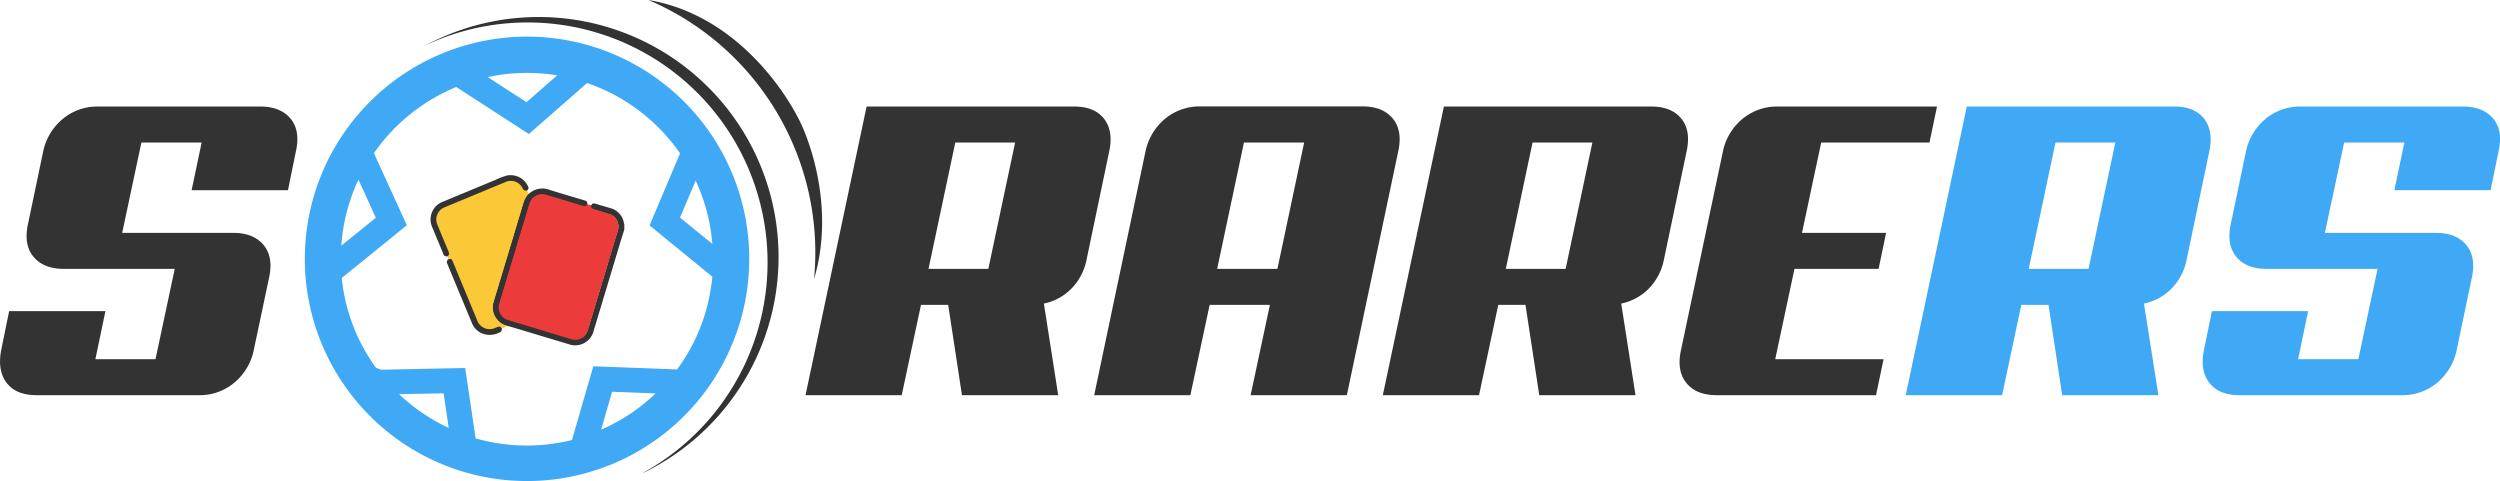
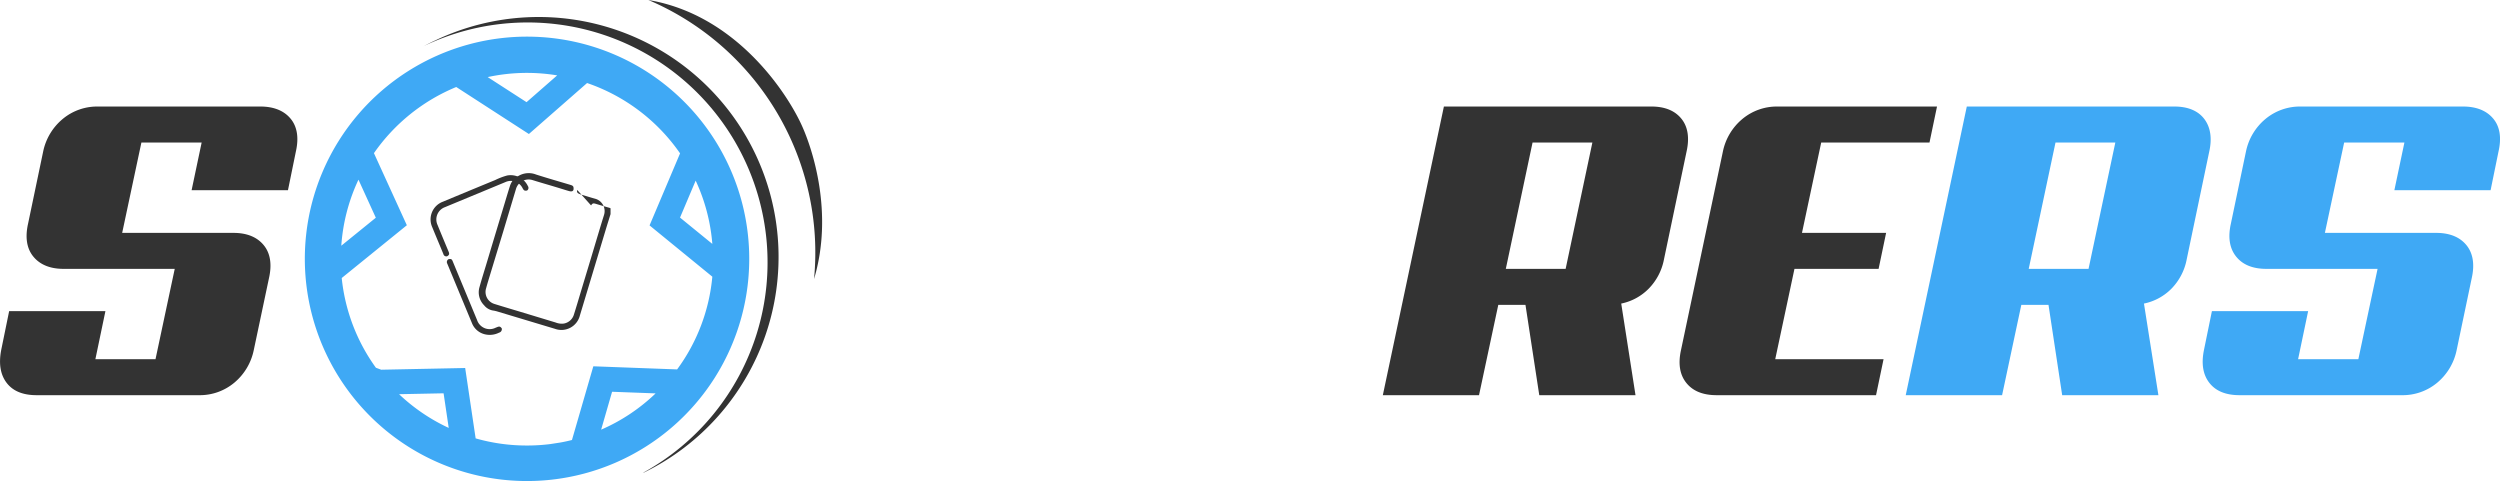
<svg xmlns="http://www.w3.org/2000/svg" width="585.05" height="112.66" data-name="Capa 1">
  <defs>
    <style>.cls-1{fill:#fefefe;}.cls-2,.cls-6{fill:#333;}.cls-3{fill:#ec3b3b;}.cls-4{fill:#fbc838;}.cls-5{fill:#3fa9f5;}.cls-6{fill-rule:evenodd;}</style>
  </defs>
  <title>rectangular_negro</title>
  <g class="layer">
    <title>Layer 1</title>
-     <path class="cls-2" d="m167.93,226.64c0.33,-0.49 0.5,-0.55 1.07,-0.38c1.14,0.34 2.28,0.67 3.42,1a4.37,4.37 0 0 1 3.22,3.6a0.46,0.46 0 0 0 0.07,0.1l0,1.32c-0.35,1.13 -0.71,2.26 -1.05,3.39q-3.07,10.19 -6.13,20.35a4.45,4.45 0 0 1 -5.83,3.1l-13.7,-4.12l-0.56,-0.13a3.36,3.36 0 0 1 -2.31,-1.25a4.3,4.3 0 0 1 -1.08,-4.29c0.58,-2.1 1.25,-4.18 1.87,-6.27c1.17,-3.92 2.36,-7.84 3.54,-11.76c0.58,-1.9 1.13,-3.81 1.74,-5.7a4.4,4.4 0 0 1 0.69,-1.28a0.85,0.85 0 0 1 0.47,-0.38a4.69,4.69 0 0 1 4.88,-0.94c2.68,0.86 5.39,1.63 8.09,2.44c0.61,0.18 0.74,0.35 0.73,0.92s-0.43,0.69 -1,0.54s-1.27,-0.38 -1.9,-0.57c-2.21,-0.69 -4.45,-1.31 -6.65,-2a3.08,3.08 0 0 0 -3.91,2c-1,3.34 -2,6.66 -3,10l-3,9.87c-0.34,1.13 -0.69,2.25 -1,3.39a2.93,2.93 0 0 0 2,3.73c2.3,0.72 4.62,1.4 6.94,2.1l7.32,2.22a3.88,3.88 0 0 0 1.91,0.25a3,3 0 0 0 2.36,-2.08c0.56,-1.77 1.09,-3.56 1.62,-5.34c1.08,-3.58 2.17,-7.16 3.24,-10.75c0.72,-2.4 1.43,-4.8 2.18,-7.2a3,3 0 0 0 -2.09,-3.85c-1,-0.27 -1.95,-0.58 -2.93,-0.87a3.37,3.37 0 0 1 -0.87,-0.32a0.59,0.59 0 0 1 -0.35,-0.84z" id="svg_2" transform="translate(-29.61 -178.57)" />
-     <path class="cls-3" d="m138.32,48.07a0.78,0.78 0 0 0 0.65,0.9l3.3,1a3.16,3.16 0 0 1 2.46,2.69a2.77,2.77 0 0 1 -0.13,1.31l-4.74,15.72q-1.11,3.72 -2.24,7.43a3.07,3.07 0 0 1 -4.06,2.21c-3.69,-1.09 -7.36,-2.22 -11,-3.33c-1.2,-0.36 -2.4,-0.71 -3.59,-1.09a3.06,3.06 0 0 1 -2.09,-4q3.33,-11.06 6.67,-22.1c0.11,-0.39 0.23,-0.79 0.36,-1.18a3.05,3.05 0 0 1 3.88,-2.05c2.87,0.85 5.72,1.72 8.58,2.58c0.57,0.17 0.78,0.09 1.06,-0.39l0.89,0.3z" id="svg_3" />
-     <path class="cls-4" d="m123.7,45.36a5.68,5.68 0 0 0 -1.26,2.34q-3.41,11.35 -6.84,22.69a4.43,4.43 0 0 0 3,5.82l0.15,0.08a9.68,9.68 0 0 1 -1.34,0.55c-0.49,-0.4 -1,-0.21 -1.47,0a3.2,3.2 0 0 1 -4.42,-1.92c-1.88,-4.49 -3.73,-9 -5.59,-13.5a1.27,1.27 0 0 0 -1,-0.77a1.49,1.49 0 0 0 -0.32,-0.67c-0.14,0 0,-0.07 0,-0.08c0.43,-0.3 0.38,-0.67 0.2,-1.09l-2.42,-6.09a3.23,3.23 0 0 1 0.38,-3.34a3.06,3.06 0 0 1 1.37,-1c4.52,-1.86 9,-3.76 13.56,-5.62a9.78,9.78 0 0 1 1.11,-0.42a3.14,3.14 0 0 1 3.51,1.43a1.33,1.33 0 0 0 1.06,0.84l0.32,0.75z" id="svg_4" />
+     <path class="cls-2" d="m167.93,226.64c0.33,-0.49 0.5,-0.55 1.07,-0.38c1.14,0.34 2.28,0.67 3.42,1a0.46,0.46 0 0 0 0.07,0.1l0,1.32c-0.35,1.13 -0.71,2.26 -1.05,3.39q-3.07,10.19 -6.13,20.35a4.45,4.45 0 0 1 -5.83,3.1l-13.7,-4.12l-0.56,-0.13a3.36,3.36 0 0 1 -2.31,-1.25a4.3,4.3 0 0 1 -1.08,-4.29c0.58,-2.1 1.25,-4.18 1.87,-6.27c1.17,-3.92 2.36,-7.84 3.54,-11.76c0.58,-1.9 1.13,-3.81 1.74,-5.7a4.4,4.4 0 0 1 0.69,-1.28a0.85,0.85 0 0 1 0.47,-0.38a4.69,4.69 0 0 1 4.88,-0.94c2.68,0.86 5.39,1.63 8.09,2.44c0.61,0.18 0.74,0.35 0.73,0.92s-0.43,0.69 -1,0.54s-1.27,-0.38 -1.9,-0.57c-2.21,-0.69 -4.45,-1.31 -6.65,-2a3.08,3.08 0 0 0 -3.91,2c-1,3.34 -2,6.66 -3,10l-3,9.87c-0.34,1.13 -0.69,2.25 -1,3.39a2.93,2.93 0 0 0 2,3.73c2.3,0.72 4.62,1.4 6.94,2.1l7.32,2.22a3.88,3.88 0 0 0 1.91,0.25a3,3 0 0 0 2.36,-2.08c0.56,-1.77 1.09,-3.56 1.62,-5.34c1.08,-3.58 2.17,-7.16 3.24,-10.75c0.72,-2.4 1.43,-4.8 2.18,-7.2a3,3 0 0 0 -2.09,-3.85c-1,-0.27 -1.95,-0.58 -2.93,-0.87a3.37,3.37 0 0 1 -0.87,-0.32a0.59,0.59 0 0 1 -0.35,-0.84z" id="svg_2" transform="translate(-29.61 -178.57)" />
    <path class="cls-2" d="m152.94,223.16c-0.56,0.1 -0.72,0 -1,-0.48a3.06,3.06 0 0 0 -4,-1.52l-14.23,5.9a3.06,3.06 0 0 0 -1.71,4.14c0.85,2.1 1.73,4.19 2.6,6.28c0.22,0.53 0.13,0.79 -0.35,1.06a0.7,0.7 0 0 1 -0.88,-0.52c-0.87,-2.11 -1.76,-4.2 -2.62,-6.31a4.42,4.42 0 0 1 2.49,-5.93q6.12,-2.55 12.26,-5.08a15.7,15.7 0 0 1 2.79,-1.06a4.46,4.46 0 0 1 4.86,2.48a0.73,0.73 0 0 1 -0.21,1.04z" id="svg_5" transform="translate(-29.61 -178.57)" />
    <path class="cls-2" d="m134.61,239.21c0.61,-0.08 0.76,0 1,0.65l5.65,13.62a3.1,3.1 0 0 0 4.34,1.78l0.33,-0.13c0.56,-0.22 0.73,-0.18 1.1,0.28a0.83,0.83 0 0 1 -0.61,1a4.87,4.87 0 0 1 -3.35,0.39a4.31,4.31 0 0 1 -3,-2.58q-2.91,-7 -5.81,-14a0.75,0.75 0 0 1 0.35,-1.01z" id="svg_6" transform="translate(-29.61 -178.57)" />
    <path class="cls-2" d="m84.24,233.07c3.2,0 5.56,1 7.1,2.89s1.94,4.48 1.22,7.68l-3.56,16.84a13.44,13.44 0 0 1 -4.61,7.69a12.58,12.58 0 0 1 -8.22,2.88l-38,0q-4.8,0 -7,-2.88t-1.28,-7.69l1.86,-9.1l22.53,0l-2.35,11.25l14.07,0l4.5,-21.14l-26,0c-3.2,0 -5.56,-1 -7.1,-2.89s-1.94,-4.49 -1.22,-7.69l3.52,-16.83a13.44,13.44 0 0 1 4.61,-7.69a12.61,12.61 0 0 1 8.22,-2.89l38,0c3.2,0 5.57,1 7.1,2.86s1.94,4.44 1.23,7.62l-1.86,9.1l-22.55,0l2.35,-11.16l-14.1,0l-4.5,21.15l26.04,0z" id="svg_7" transform="translate(-29.61 -178.57)" />
-     <path class="cls-2" d="m277.25,271.05l-22.52,0l-3.23,-21.14l-6.36,0l-4.51,21.14l-22.51,0l14.29,-67.55l48.59,0c3.2,0 5.55,1 7,2.89s1.89,4.49 1.17,7.69l-5.28,25.25a13.31,13.31 0 0 1 -3.58,6.81a12.52,12.52 0 0 1 -6.41,3.47l3.35,21.44zm-24.08,-59.13l-6.27,29.57l14,0l6.27,-29.57l-14,0z" id="svg_8" transform="translate(-29.61 -178.57)" />
-     <path class="cls-2" d="m344.8,271.05l-22.52,0l4.51,-21.14l-14.1,0l-4.51,21.14l-22.51,0l12,-57a13.43,13.43 0 0 1 4.6,-7.69a12.61,12.61 0 0 1 8.22,-2.89l38,0c3.2,0 5.56,1 7.1,2.89s1.94,4.49 1.22,7.69l-12.01,57zm-24.08,-59.13l-6.27,29.57l14.1,0l6.26,-29.57l-14.09,0z" id="svg_9" transform="translate(-29.61 -178.57)" />
    <path class="cls-2" d="m412.35,271.05l-22.52,0l-3.23,-21.14l-6.36,0l-4.51,21.14l-22.51,0l14.29,-67.55l48.56,0c3.2,0 5.54,1 7.05,2.89s1.89,4.49 1.17,7.69l-5.29,25.25a13.31,13.31 0 0 1 -3.58,6.81a12.52,12.52 0 0 1 -6.41,3.47l3.34,21.44zm-24.09,-59.13l-6.26,29.57l14,0l6.26,-29.57l-14,0z" id="svg_10" transform="translate(-29.61 -178.57)" />
    <path class="cls-2" d="m431.34,271.05q-4.8,0 -7.1,-2.88t-1.24,-7.69l9.79,-46.4a13.43,13.43 0 0 1 4.6,-7.69a12.61,12.61 0 0 1 8.22,-2.89l37.3,0l-1.76,8.42l-25.34,0l-4.5,21.15l19.69,0l-1.76,8.42l-19.69,0l-4.5,21.14l25.35,0l-1.76,8.42l-37.3,0z" id="svg_11" transform="translate(-29.61 -178.57)" />
    <path class="cls-5" d="m534.72,271.05l-22.52,0l-3.2,-21.14l-6.36,0l-4.5,21.14l-22.55,0l14.29,-67.55l48.56,0c3.2,0 5.55,1 7,2.89s1.89,4.49 1.17,7.69l-5.28,25.25a13.38,13.38 0 0 1 -3.57,6.81a12.59,12.59 0 0 1 -6.42,3.47l3.38,21.44zm-24.08,-59.13l-6.27,29.57l14,0l6.27,-29.57l-14,0z" id="svg_12" transform="translate(-29.61 -178.57)" />
    <path class="cls-5" d="m599.73,233.07c3.19,0 5.56,1 7.09,2.89s1.94,4.48 1.23,7.68l-3.53,16.84a13.43,13.43 0 0 1 -4.6,7.69a12.6,12.6 0 0 1 -8.22,2.88l-38,0q-4.8,0 -7.05,-2.88t-1.27,-7.69l1.86,-9.1l22.52,0l-2.35,11.25l14.1,0l4.5,-21.14l-26.01,0q-4.8,0 -7.1,-2.89c-1.53,-1.92 -1.94,-4.49 -1.22,-7.69l3.52,-16.83a13.43,13.43 0 0 1 4.6,-7.69a12.62,12.62 0 0 1 8.2,-2.89l38,0c3.2,0 5.56,1 7.1,2.86s1.94,4.44 1.22,7.62l-1.86,9.1l-22.52,0l2.35,-11.16l-14.1,0l-4.51,21.15l26.05,0z" id="svg_13" transform="translate(-29.61 -178.57)" />
    <path class="cls-6" d="m131.53,188a56.15,56.15 0 0 1 48.72,101.18l-0.11,0a56.15,56.15 0 0 0 -51.4,-99.8c0.91,-0.47 1.84,-0.95 2.79,-1.38z" id="svg_14" transform="translate(-29.61 -178.57)" />
    <path class="cls-6" d="m217.33,208.11c2.44,5.44 7.39,20.37 2.78,35.76a64.23,64.23 0 0 0 -38.77,-65.3c20.86,3.52 32.76,22.28 35.99,29.54z" id="svg_15" transform="translate(-29.61 -178.57)" />
    <path class="cls-5" d="m154.61,187.17a52,52 0 1 0 50.31,50.31a52,52 0 0 0 -50.31,-50.31zm37.8,33.67a43.24,43.24 0 0 1 3.9,14.81l-7.56,-6.16l3.66,-8.65zm-32.41,-24.63l-7.17,6.27l-9.09,-5.87a43.49,43.49 0 0 1 16.26,-0.4zm-46.49,24.43l4.05,8.88l-8.08,6.55a43.19,43.19 0 0 1 4.01,-15.43l0.02,0zm9.49,50.18l10.42,-0.21l1.2,8.1a43.46,43.46 0 0 1 -11.62,-7.89zm-5.42,-6.19a43.33,43.33 0 0 1 -8,-21l15.24,-12.35l-7.7,-16.87a43.76,43.76 0 0 1 19.26,-15.48l17,11l13.62,-11.93a43.69,43.69 0 0 1 21.76,16.46l-7.14,16.86l14.69,12a43.25,43.25 0 0 1 -8.24,21.7l-19.61,-0.73l-5,17.25c-0.92,0.23 -1.85,0.44 -2.79,0.6l-2.33,0.36a44.07,44.07 0 0 1 -5.42,0.33a43.52,43.52 0 0 1 -12,-1.67l-2.45,-16.47l-19.65,0.4l-1.24,-0.46zm65.46,6a43.33,43.33 0 0 1 -12.75,8.49l2.56,-8.87l10.19,0.38z" id="svg_16" transform="translate(-29.61 -178.57)" />
  </g>
</svg>